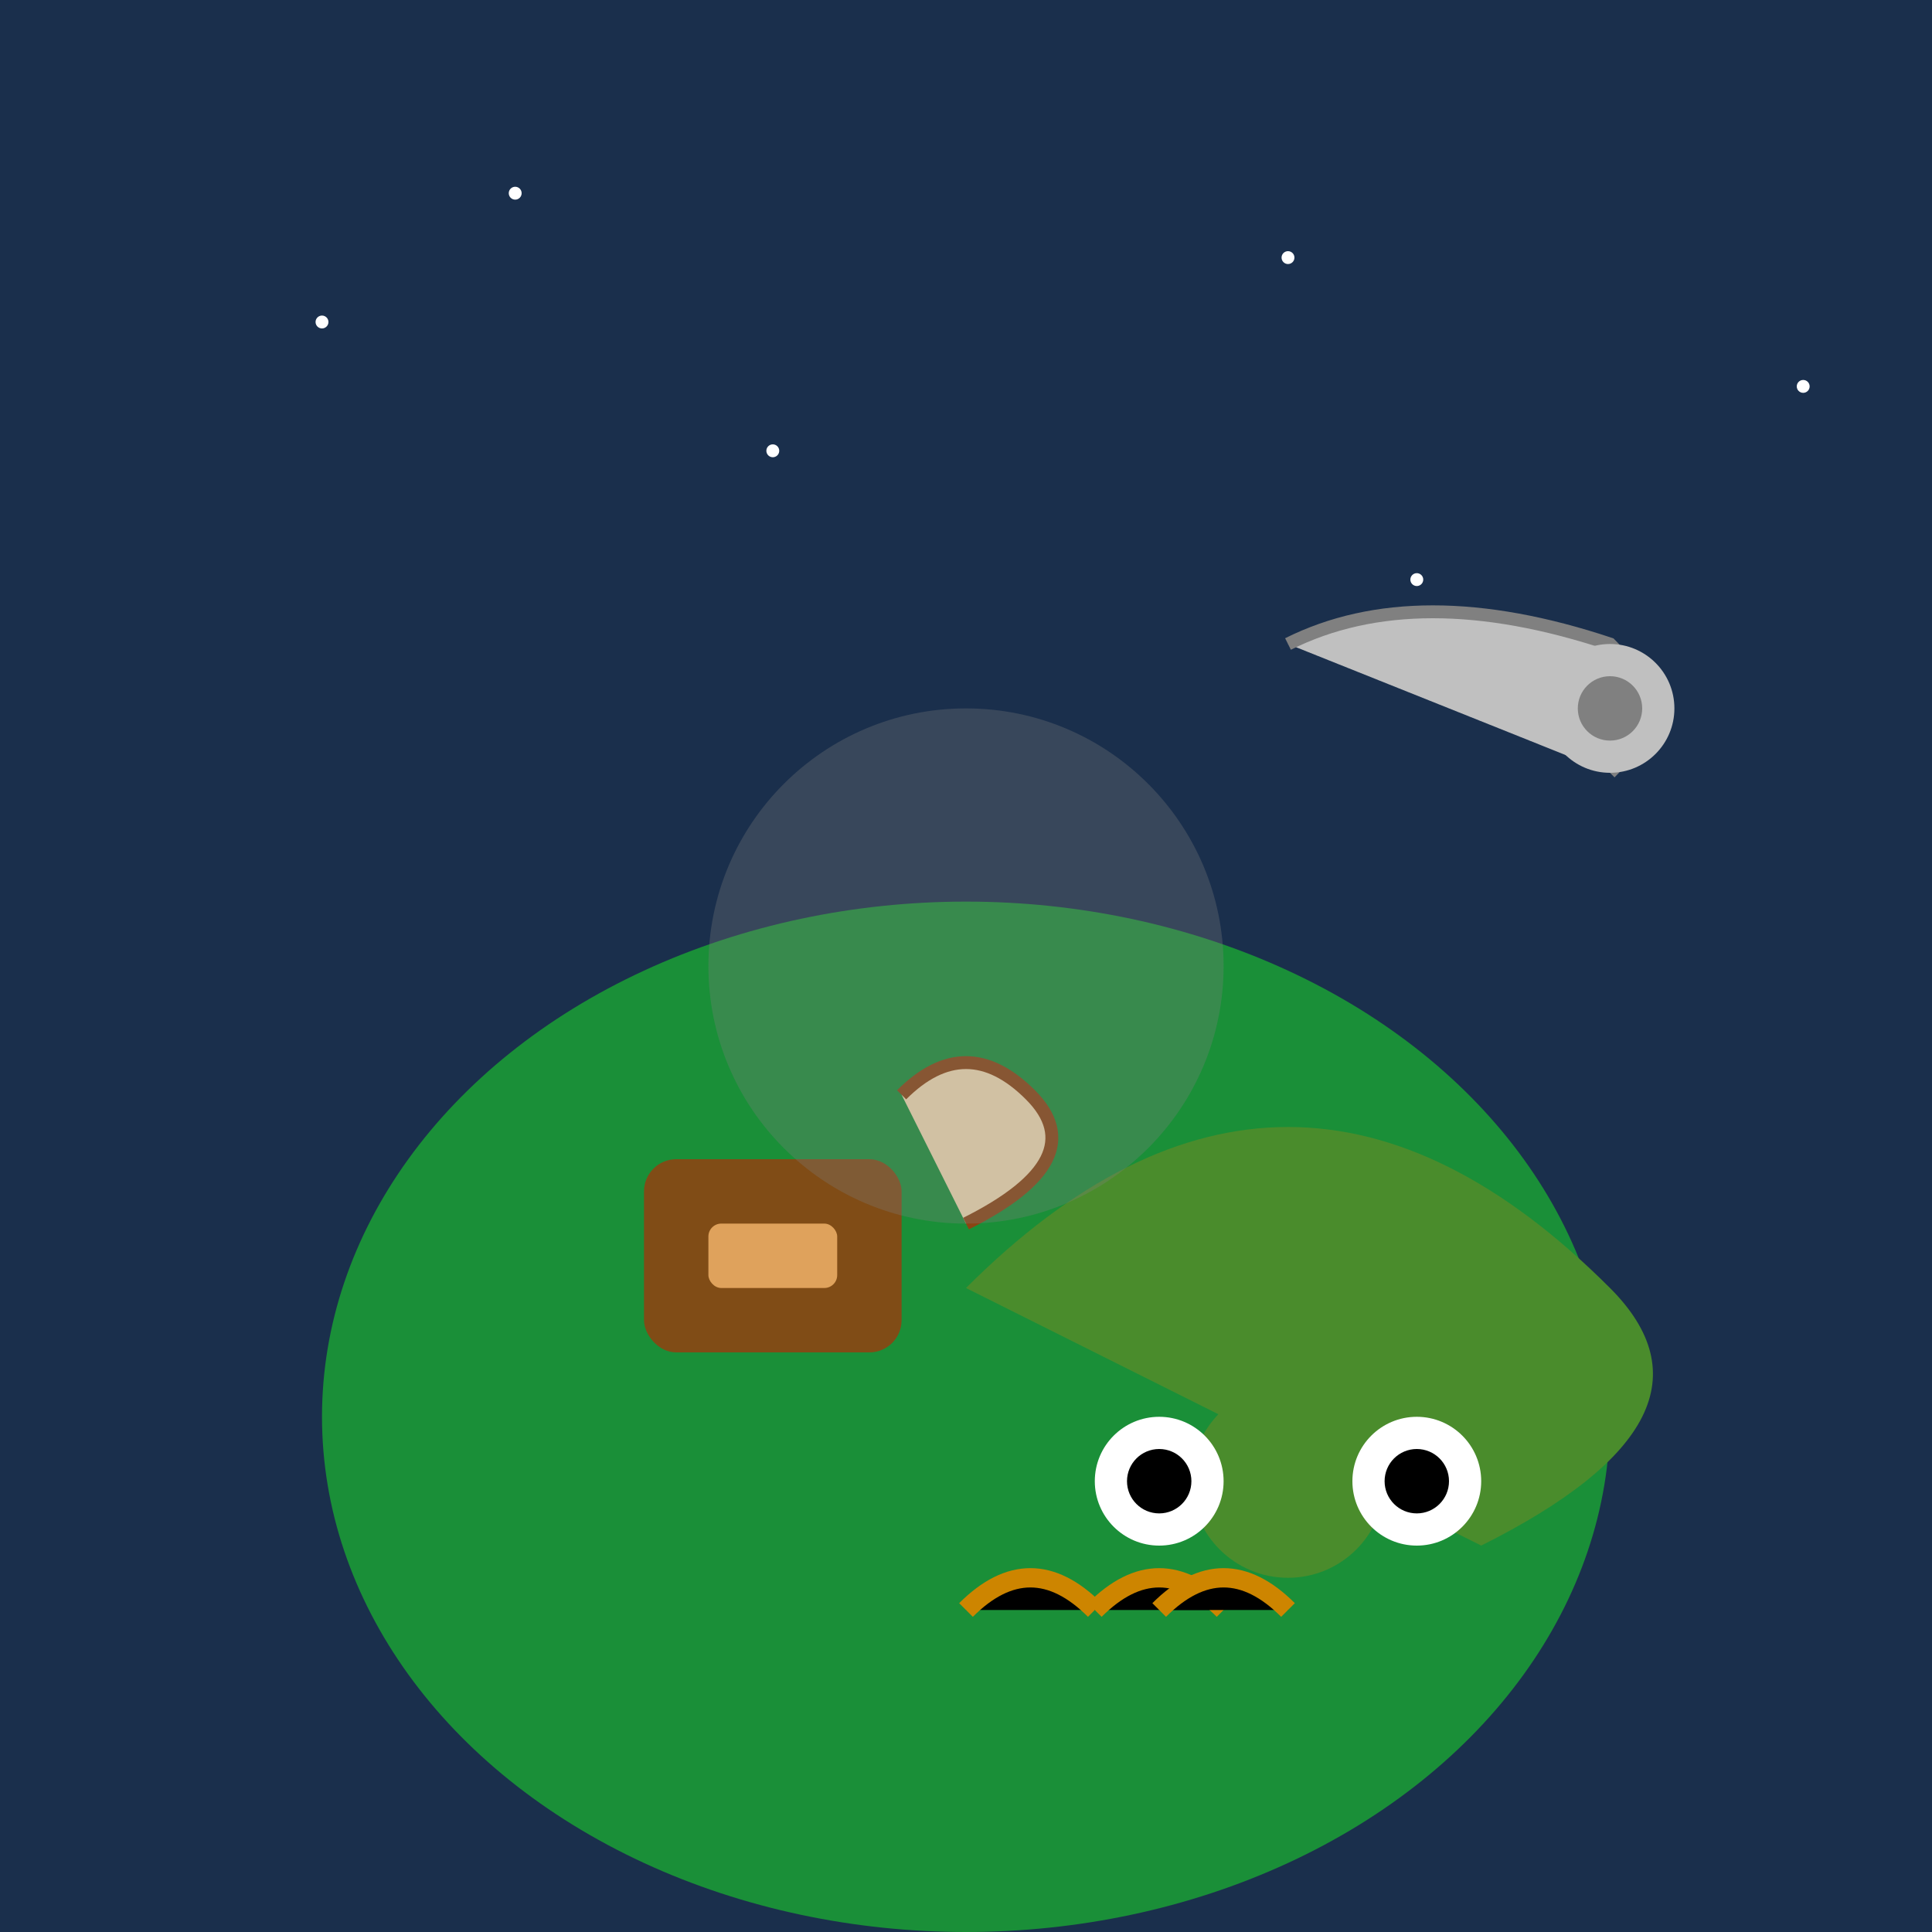
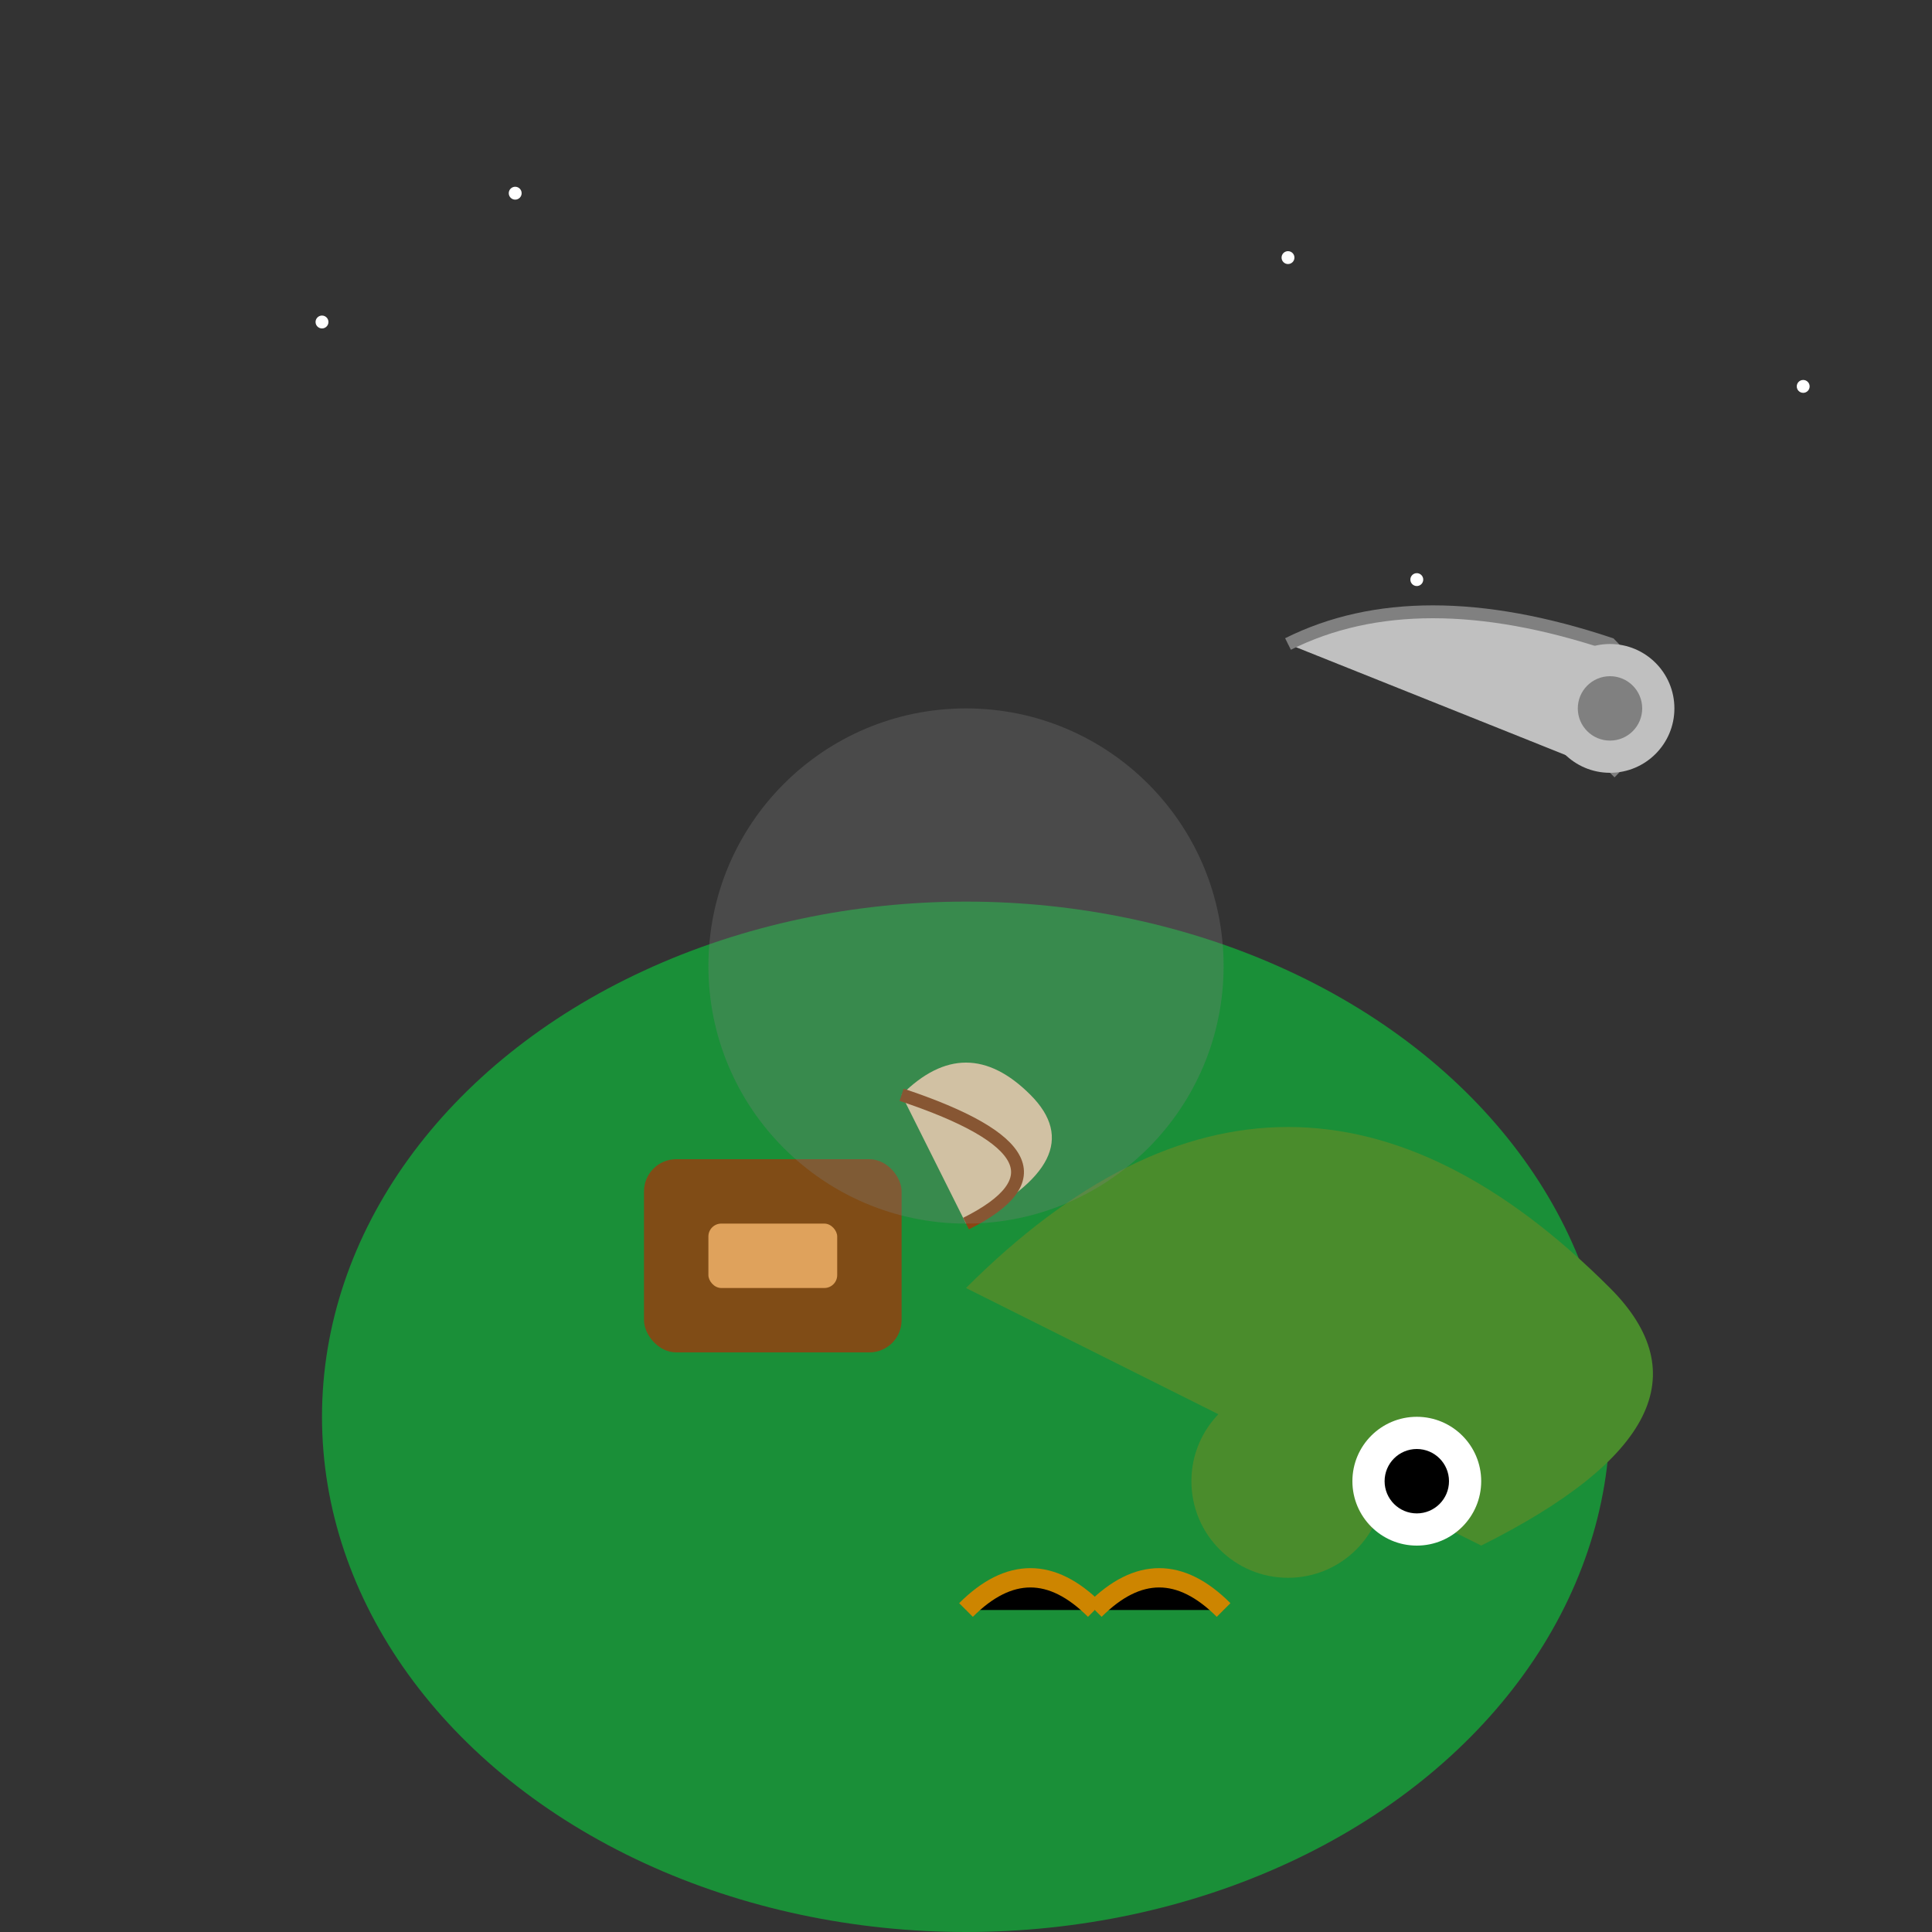
<svg xmlns="http://www.w3.org/2000/svg" viewBox="0 0 300 300">
  <rect x="0" y="0" width="300" height="300" fill="#333333" stroke="none" />
-   <rect width="300" height="300" fill="url(#nightGradient)" />
  <defs>
    <radialGradient id="nightGradient" cx="150" cy="150" r="150" fx="150" fy="150">
      <stop offset="0" stop-color="#0F1A2D" />
      <stop offset="1" stop-color="#1A2F4C" />
    </radialGradient>
  </defs>
  <g id="stars">
    <circle cx="50" cy="50" r="1" fill="white" />
    <circle cx="80" cy="30" r="1" fill="white" />
-     <circle cx="120" cy="70" r="1" fill="white" />
    <circle cx="200" cy="40" r="1" fill="white" />
    <circle cx="220" cy="90" r="1" fill="white" />
    <circle cx="280" cy="60" r="1" fill="white" />
  </g>
  <ellipse cx="150" cy="220" rx="100" ry="80" fill="url(#planetGlow)" />
  <defs>
    <radialGradient id="planetGlow" cx="150" cy="220" r="100" fx="150" fy="220">
      <stop offset="0" stop-color="#34C759" />
      <stop offset="0.7" stop-color="#28BD4A" />
      <stop offset="1" stop-color="#1A8F38" />
    </radialGradient>
  </defs>
  <g transform="translate(150,200)">
    <path d="M 0 0 Q 50 -50, 100 0 Q 120 20, 80 40 L 0 0" fill="#4A8C2C" />
    <circle cx="50" cy="30" r="15" fill="#4A8C2C" />
-     <circle cx="30" cy="30" r="10" fill="white" />
-     <circle cx="30" cy="30" r="5" fill="#000" />
    <circle cx="70" cy="30" r="10" fill="white" />
    <circle cx="70" cy="30" r="5" fill="#000" />
  </g>
  <path d="M 140 170 Q 150 160, 160 170 Q 170 180, 150 190 L 140 170" fill="#F5DEB3" />
-   <path d="M 140 170 Q 150 160, 160 170 Q 170 180, 150 190" stroke="#8B4513" stroke-width="2" fill="none" />
+   <path d="M 140 170 Q 170 180, 150 190" stroke="#8B4513" stroke-width="2" fill="none" />
  <g transform="translate(100,180)" opacity="0.9">
    <rect x="0" y="0" width="40" height="30" fill="#8B4513" rx="5" />
    <rect x="10" y="10" width="20" height="10" fill="#F4A460" rx="2" />
    <path d="M 20 15 Q 25 17, 20 19" fill="#F4A460" />
  </g>
  <path d="M 200 100 Q 220 90, 250 100 Q 260 110, 250 120 L 200 100" fill="#C0C0C0" />
  <path d="M 200 100 Q 220 90, 250 100 Q 260 110, 250 120" stroke="#808080" stroke-width="2" fill="none" />
  <circle cx="250" cy="110" r="10" fill="#C0C0C0" />
  <circle cx="250" cy="110" r="5" fill="#808080" />
  <path d="M 150 250 Q 160 240, 170 250" stroke="#CD8500" stroke-width="3" />
  <path d="M 170 250 Q 180 240, 190 250" stroke="#CD8500" stroke-width="3" />
-   <path d="M 180 250 Q 190 240, 200 250" stroke="#CD8500" stroke-width="3" />
  <circle cx="150" cy="150" r="40" fill="url(#glow)" opacity="0.3" />
  <defs>
    <radialGradient id="glow" cx="150" cy="150" r="40" fx="150" fy="150">
      <stop offset="0" stop-color="#FFF" />
      <stop offset="0.7" stop-color="#C0C0C0" />
      <stop offset="1" stop-color="#808080" />
    </radialGradient>
  </defs>
</svg>